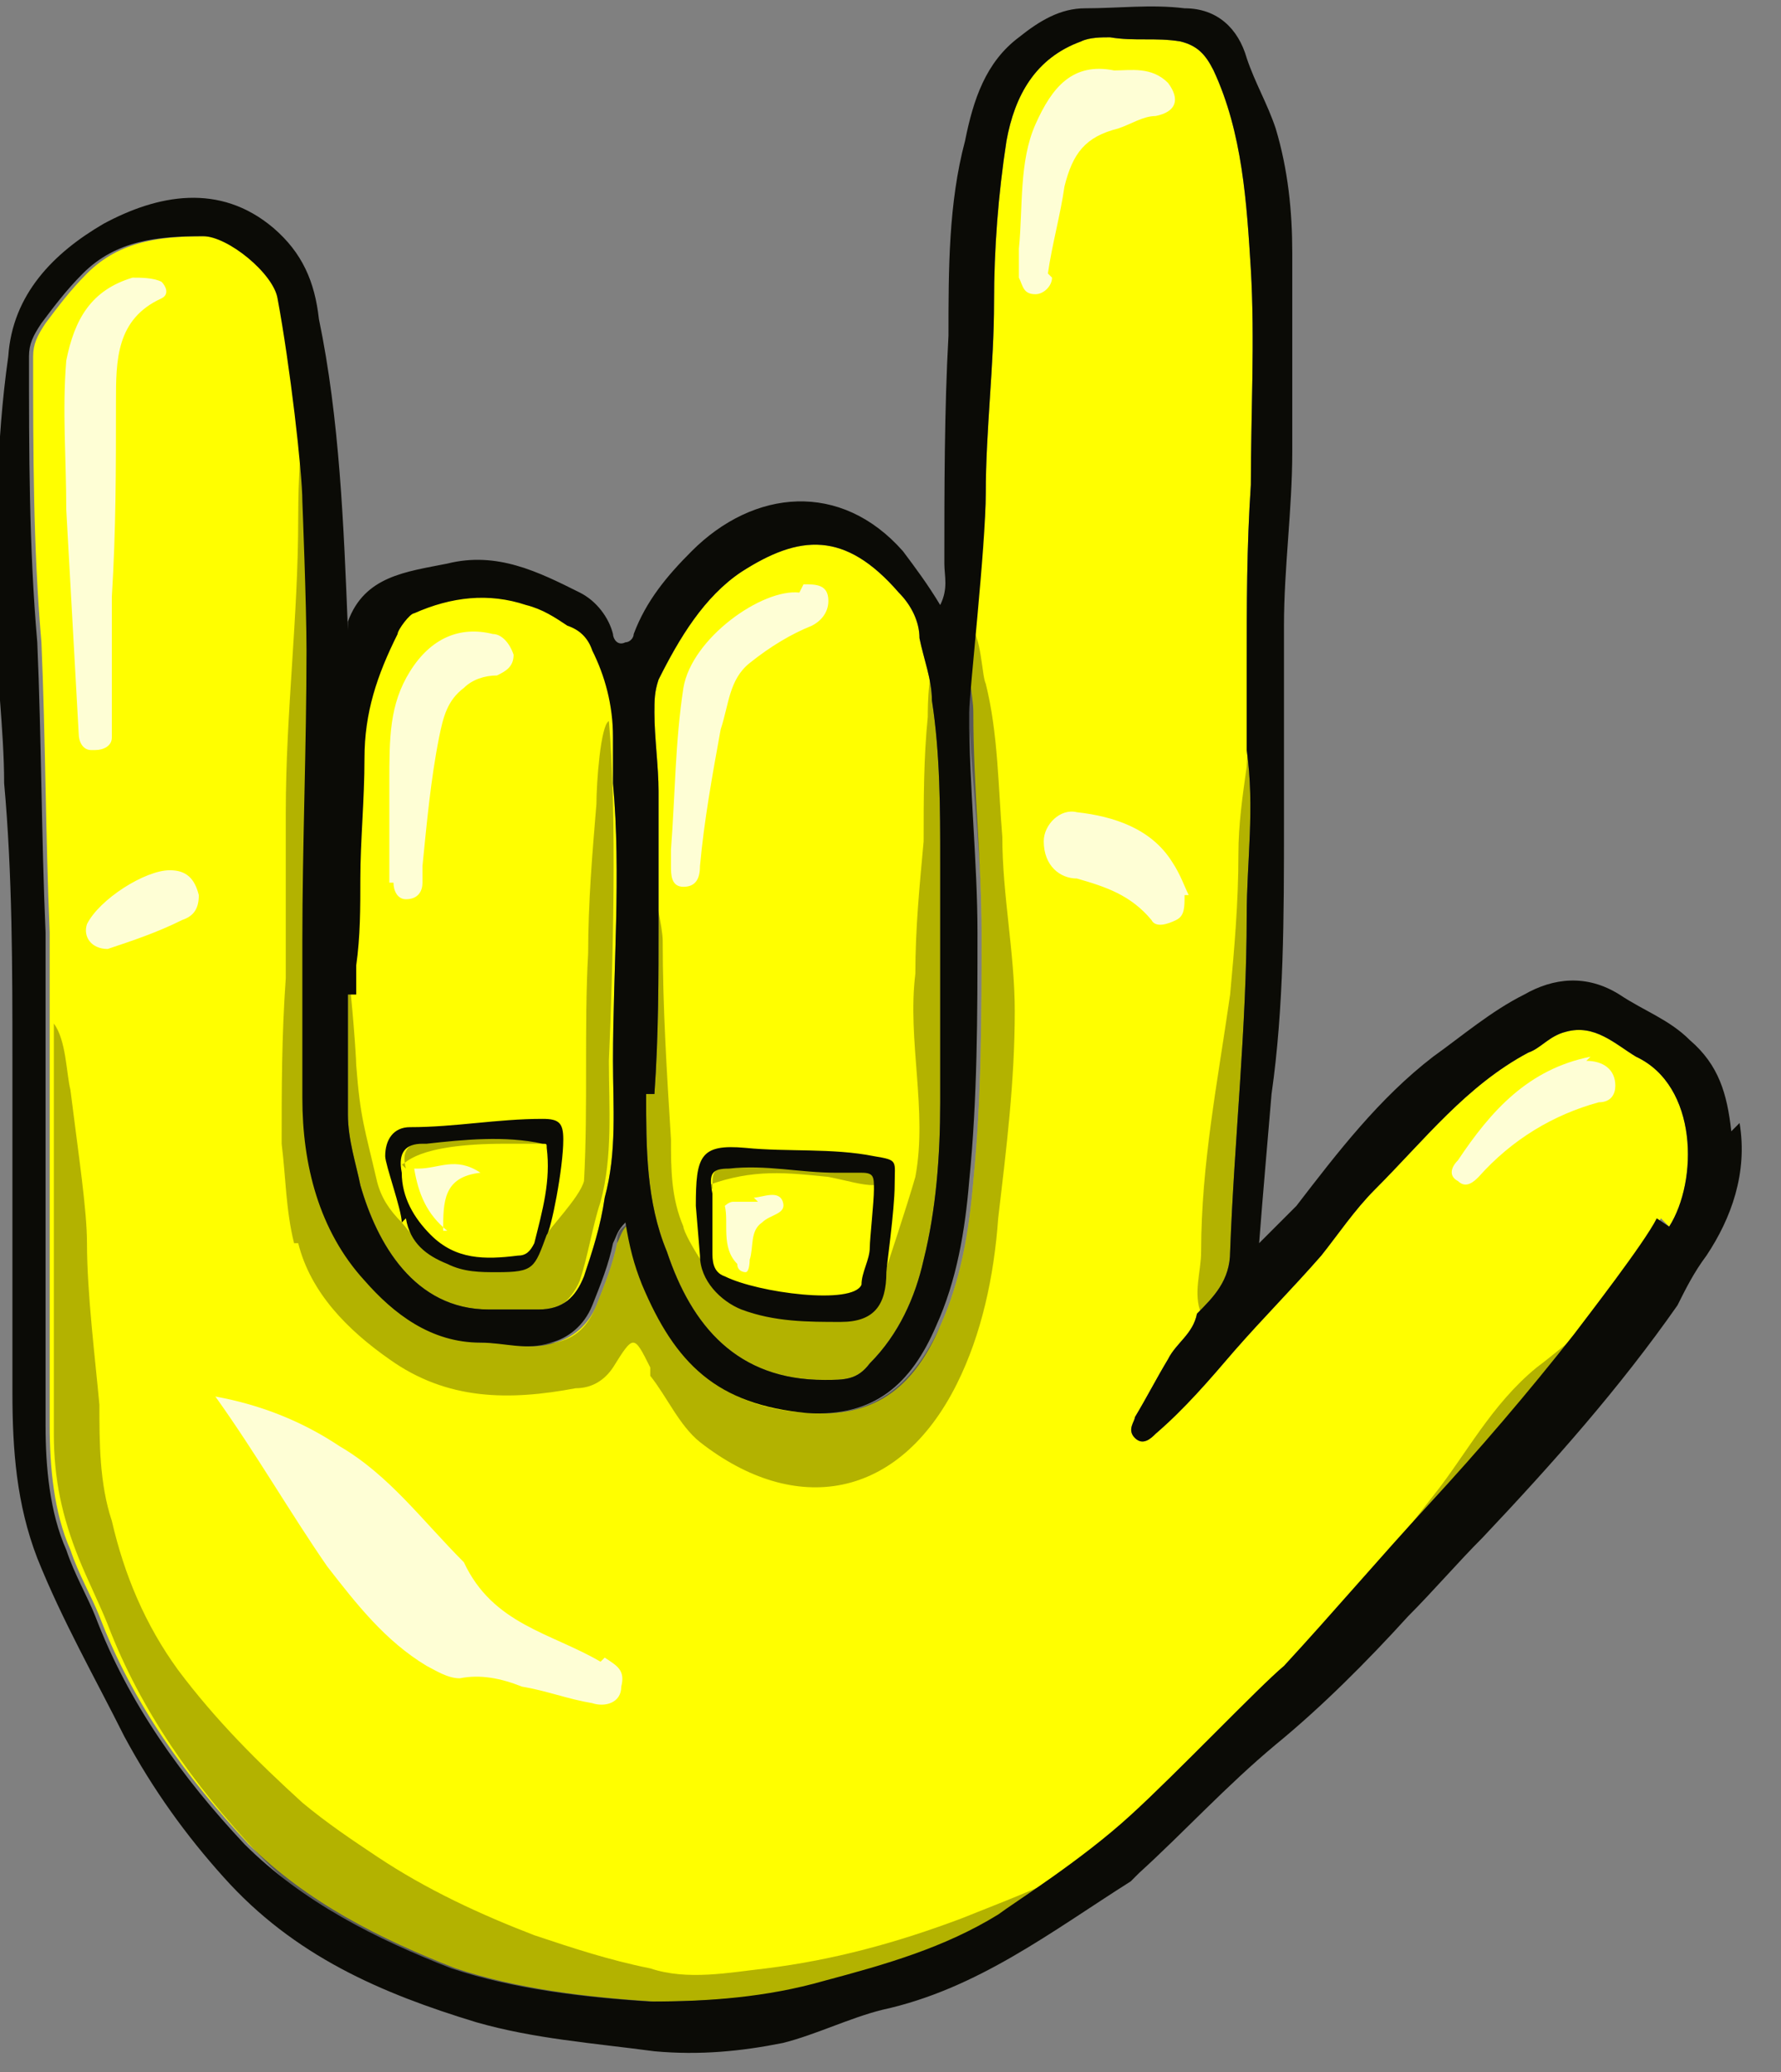
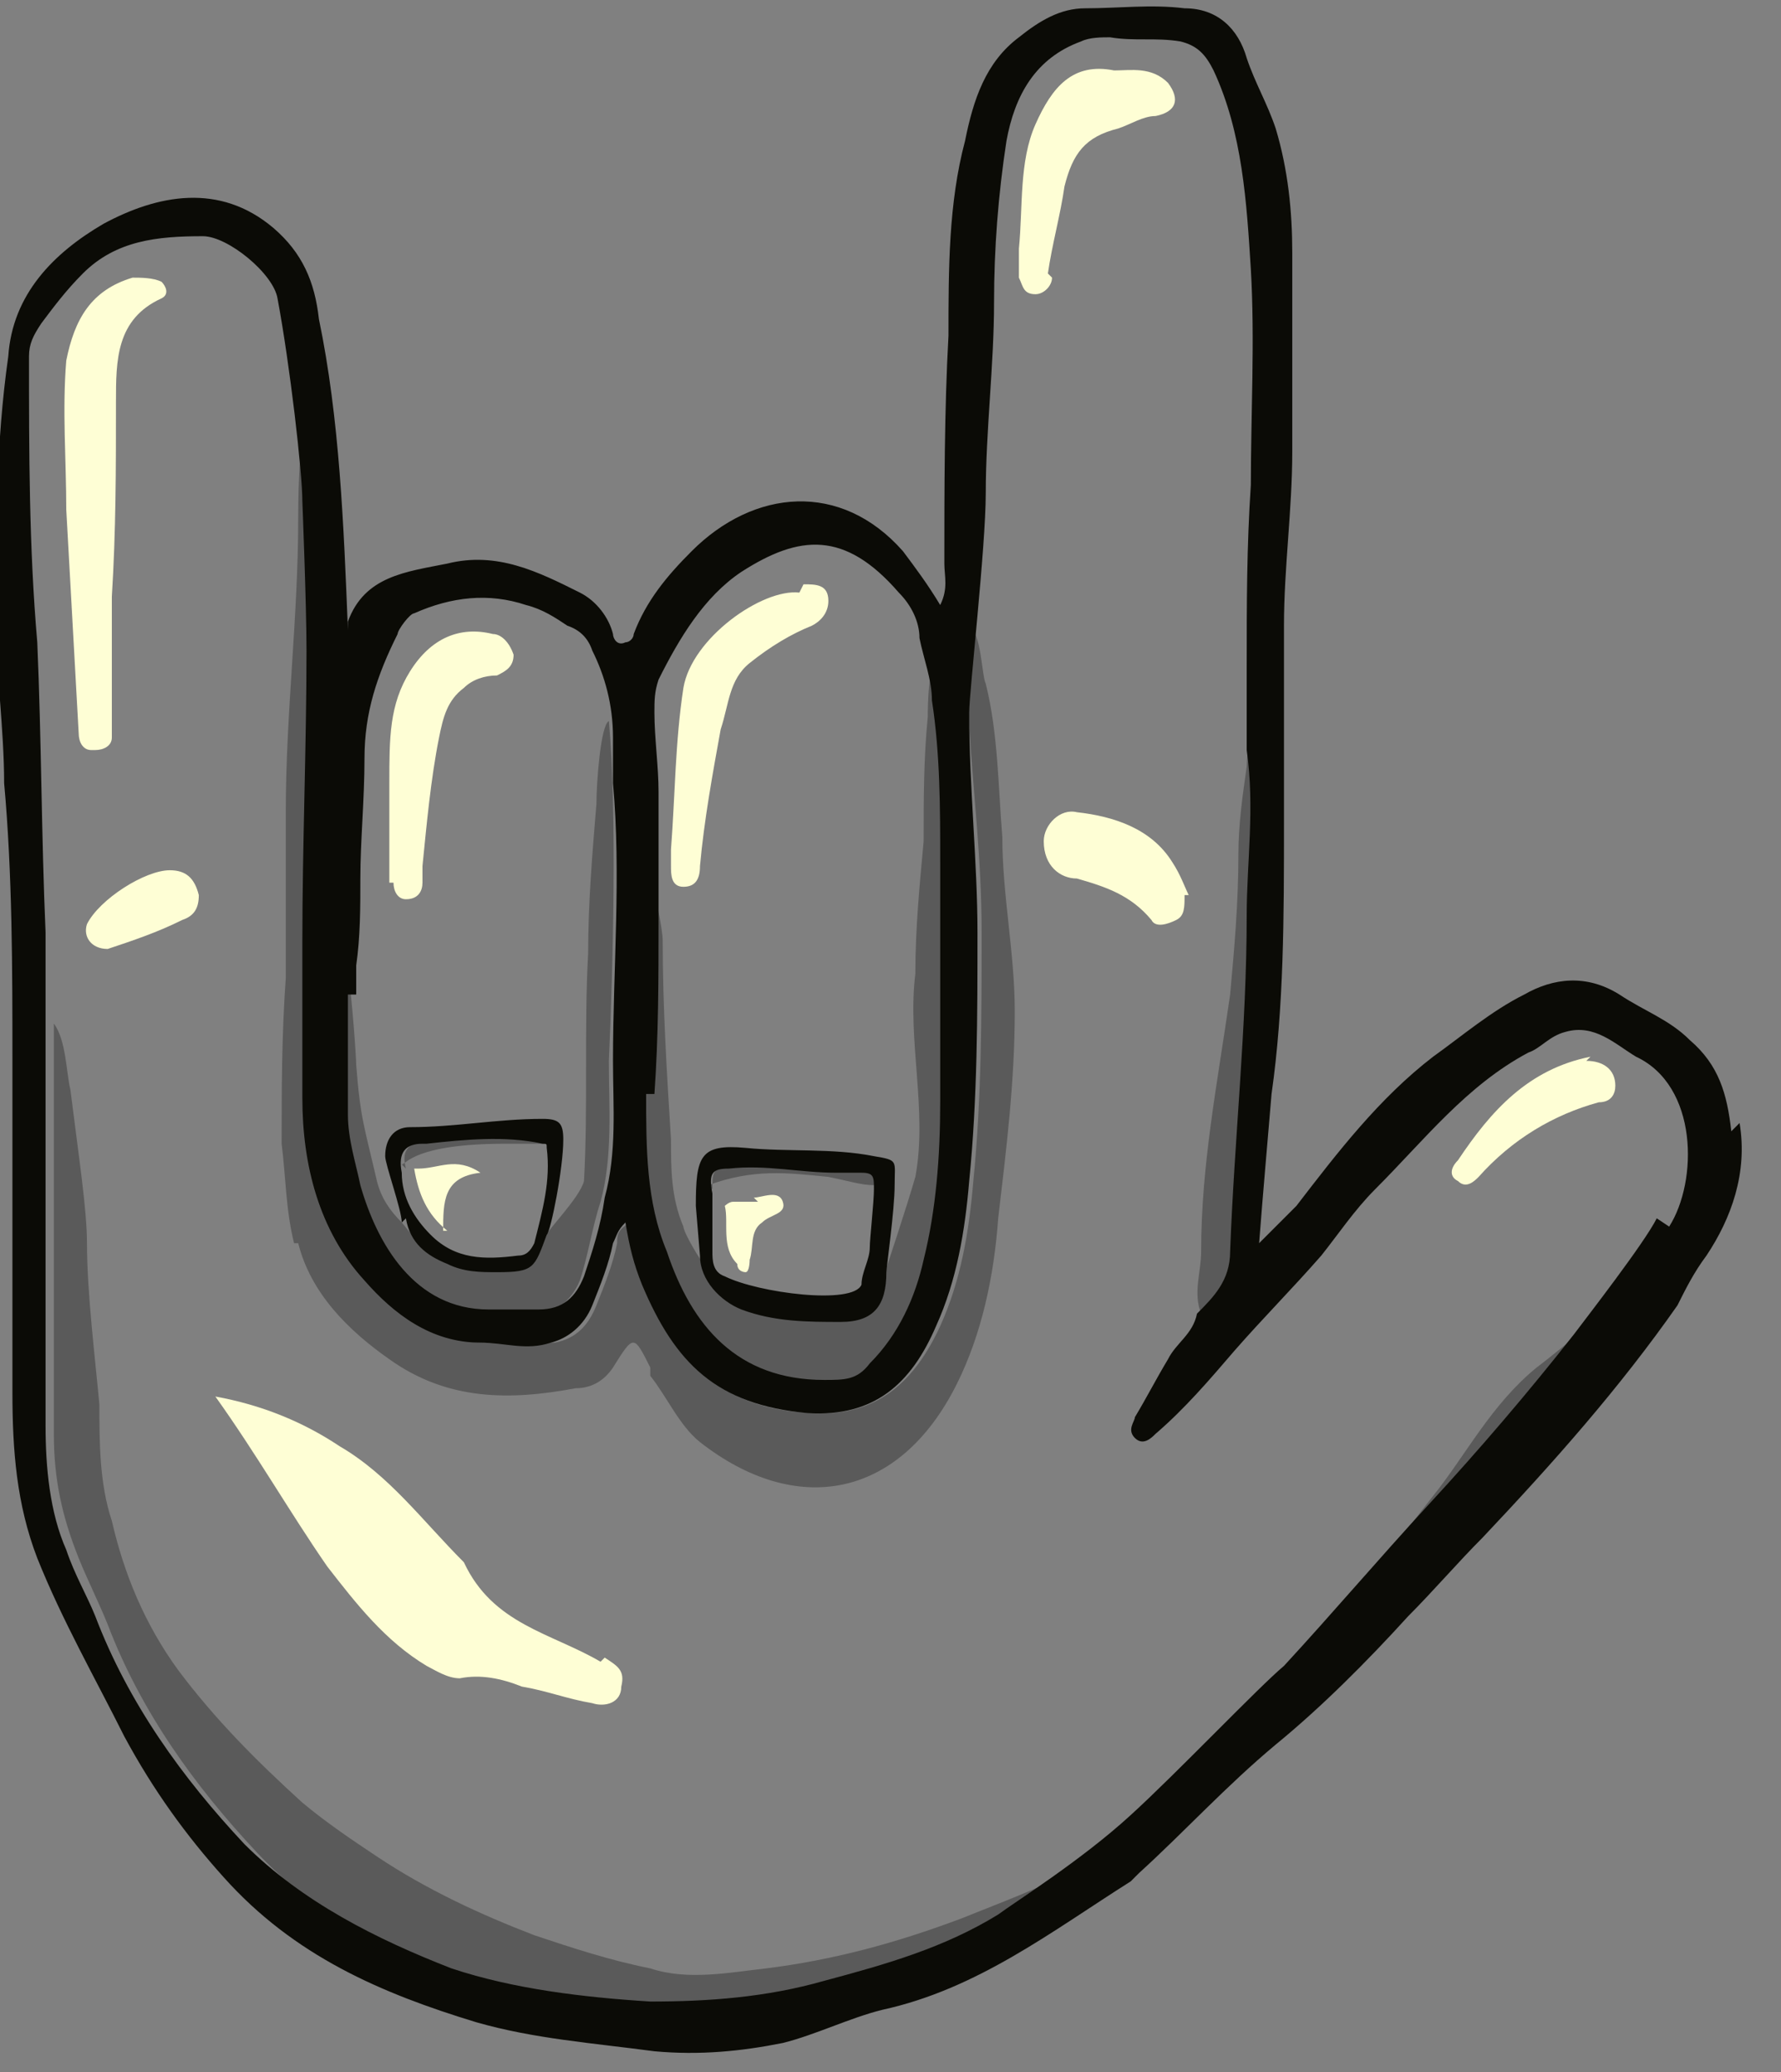
<svg xmlns="http://www.w3.org/2000/svg" version="1.1" viewBox="0 0 43 50">
  <rect x="0" y="0" width="43" height="50" fill="#808080" stroke="none" />
  <defs>
    <style>
      .st0 {
        fill: #fffe00;
      }

      .st1 {
        mix-blend-mode: multiply;
        opacity: .3;
      }

      .st2 {
        isolation: isolate;
      }

      .st3 {
        fill: #fefed5;
      }

      .st4 {
        fill: #0b0b06;
      }
    </style>
  </defs>
  <g class="st2">
    <g id="Layer_1">
-       <path class="st0" d="M15.6,26.4c0,1.3,0,2.6.5,3.8.6,1.8,1.7,3.1,3.8,3.1.5,0,.8,0,1.1-.4.7-.7,1.1-1.6,1.3-2.5.3-1.2.4-2.5.4-3.8,0-1.9,0-3.8,0-5.8,0-1.3,0-2.6-.2-3.9,0-.5-.2-1-.3-1.5,0-.4-.2-.8-.5-1.1-1.3-1.5-2.4-1.4-3.8-.5-.9.6-1.5,1.6-2,2.6-.1.3-.1.5-.1.8,0,.6.1,1.3.1,1.9,0,.9,0,3,0,3.1,0,1.4,0,2.8-.1,4.2h0ZM8.4,24c0,1,0,2,0,2.9,0,.6.2,1.2.3,1.7.4,1.4,1.3,3,3.1,3,.4,0,.8,0,1.2,0,.6,0,.9-.3,1.1-.8.2-.6.4-1.2.5-1.9.3-1.1.2-2.2.2-3.3,0-2.2.2-4.5,0-6.7,0-.4,0-.7,0-1.1,0-.8,0-1.4-.3-2.1-.1-.3-.4-.6-.7-.8-.3-.2-.7-.4-1-.5-.9-.3-1.9,0-2.8.2-.1,0-.5.4-.6.6-.5,1-.8,2-.8,3.1,0,1,0,1.9,0,2.9,0,.7.1,1.3,0,2,0,.2,0,.4,0,.7h0ZM40.3,29.6c.7-1.1.7-3.4-.8-4.1-.5-.3-1-.8-1.7-.6-.4.1-.6.4-.9.5-1.5.8-2.5,2.1-3.7,3.3-.5.5-.9,1.1-1.3,1.6-.7.8-1.4,1.5-2.1,2.3-.6.7-1.2,1.4-1.9,2-.1.1-.3.3-.5.1-.2-.2,0-.4,0-.5.3-.5.5-.9.8-1.4.2-.4.6-.6.7-1.1.4-.4.8-.8.8-1.5.1-2.7.4-5.4.4-8.1,0-1.3.2-2.6,0-4,0-.7,0-1.3,0-2,0-1.5,0-2.9.1-4.4,0-1.7.1-3.5,0-5.2-.1-1.6-.2-3.3-.9-4.8-.2-.4-.4-.6-.8-.7-.6-.1-1.1,0-1.7-.1-.2,0-.5,0-.7.1-1.1.4-1.6,1.3-1.8,2.4-.2,1.3-.3,2.6-.3,3.9,0,1.5-.2,3.1-.2,4.6,0,1.3-.4,2.5-.3,3.8-.2.5,0,1,0,1.5,0,1.8.2,3.6.2,5.3,0,2,0,4-.2,6-.1,1.2-.3,2.4-.8,3.5-.6,1.4-1.5,2.2-3.1,2.1-2.2-.2-3.2-1.2-4-3.1-.2-.5-.3-.9-.4-1.5-.2.2-.2.3-.3.5-.1.5-.3,1-.5,1.5-.2.5-.6.8-1,.9-.6.2-1.1,0-1.7,0-1.2,0-2.1-.7-2.8-1.5-1.1-1.2-1.5-2.8-1.5-4.4,0-1.3,0-2.6,0-3.8,0-2.3.1-4.7.1-7,0-1.1.2-2.3,0-3.4,0,0-.2-3.5-.5-5.1-.1-.6-1.3-1.5-2-1.5-1.1,0-2.1.1-2.9.9-.4.4-.7.8-1,1.2-.2.3-.3.5-.3.8,0,2.3,0,4.6.2,6.9.1,2.3.1,4.7.2,7,0,.8,0,6,0,7.3,0,1.5,0,3.1,0,4.6,0,1,.1,2.1.5,3,.2.6.5,1.1.7,1.6.8,2.1,2.1,3.9,3.6,5.5,1.4,1.4,3.2,2.3,5,3,1.5.5,3.2.7,4.8.8,1.4,0,2.8-.1,4.2-.5,1.5-.4,2.9-.8,4.2-1.6.4-.2,1.7-.9,2.8-1.9,1.3-1.1,3.6-3.6,4.1-4.1,1.2-1.3,2.3-2.6,3.5-3.9,1.2-1.3,2.4-2.7,3.5-4.1.3-.4,1.7-2.2,2-2.8h0Z" />
      <g class="st1">
        <path d="M7.1,30c-.2-.8-.2-1.6-.3-2.4,0-1.3,0-2.6.1-4,0-1.3,0-2.6,0-4,0-2.4.3-4.7.3-7.1,0-.1,0-2.1.2-2.1.2,1.1.1,4.1.1,5.3,0,2.3,0,4.7-.1,7,0,1.3,0,2.6,0,3.8,0,1.6.4,3.2,1.5,4.4.7.8,1.6,1.5,2.8,1.5.6,0,1.1,0,1.7,0,.5-.1.8-.4,1-.9.2-.5.4-1,.5-1.5,0-.2,0-.3.3-.5.2.5.3,1,.4,1.5.8,1.9,1.8,3,4,3.1,1.6.1,2.5-.8,3.1-2.1.5-1.1.7-2.3.8-3.5.2-2,.2-4,.2-6,0-1.8-.2-3.3-.3-5,0-.5-.2-2,0-2.4.3.2.3,1.2.4,1.4.3,1.2.3,2.5.4,3.7,0,1.4.3,2.8.3,4.2,0,1.7-.2,3.3-.4,5-.1,1.4-.4,2.8-1,4-1.4,2.8-3.9,3.2-6.2,1.4-.5-.4-.8-1.1-1.2-1.6,0,0,0-.1,0-.2-.4-.8-.4-.8-.9,0-.2.3-.5.5-.9.5-1.6.3-3.1.3-4.5-.7-1-.7-1.9-1.6-2.2-2.8h0ZM25.8,45.2c.4-.2,1.1-.6,1.4-.7-.7.7-2,1.4-2.8,1.9-1.3.8-2.7,1.2-4.2,1.6-1.4.4-2.7.5-4.2.5-1.6,0-3.2-.3-4.8-.8-1.9-.6-3.6-1.5-5-3-1.5-1.6-2.8-3.4-3.6-5.5-.2-.5-.5-1.1-.7-1.6-.4-1-.6-1.9-.6-3,0-1.5,0-3,0-4.5,0-1.3,0-2.8,0-4.2,0-.3,0-.6,0-1.2.3.4.3,1.2.4,1.6.2,1.6.4,2.9.4,3.7,0,1.2.2,2.8.3,3.9,0,.9,0,1.9.3,2.8.3,1.3.8,2.5,1.6,3.6.9,1.2,1.9,2.2,3,3.2.6.5,1.2.9,1.8,1.3,1.2.8,2.5,1.4,3.8,1.9.9.3,1.8.6,2.8.8.9.3,1.9.1,2.8,0,1.6-.2,3.1-.6,4.7-1.2,1-.4,1.8-.7,2.6-1.1ZM19.8,33.4c-2.1,0-3.3-1.4-3.9-3.2-.4-1.2-.5-2.6-.4-3.9,0-1.4.2-2.6.2-4,0-.1,0-1,0-1.1.1.3.3,1.2.3,1.5,0,1.6.1,3.2.2,4.8,0,.7,0,1.4.3,2.1,0,.2.9,1.7,1.4,1.9.8.4,1.6.4,2.4.3.8,0,1-.4,1.1-1.2,0,0,.5-1.5.7-2.2.3-1.6-.2-3.3,0-4.9,0-1.1.1-2.1.2-3.2,0-1,0-2,.1-3,0-.2,0-1.4.3-1.5.2,1.3.3,3.6.4,4.9.1,1.9,0,3.8,0,5.7,0,1.3-.2,2.7-.5,4-.2.9-.6,1.8-1.2,2.5-.3.3-.9.5-1.4.5h0ZM8.5,28.7c-.2-.6-.2-1.3-.3-1.9,0-1,0-1.3,0-2.3,0-.3.1-.9.2-1.1.1.7.2,2.1.2,2.3.1,1.3.2,1.5.5,2.8.1.4.3.7.6,1,.4.5.6.7,1.1.9.4.1.6.2,1,.2.9,0,1.1,0,1.4-.8,0-.1.8-.9.9-1.3.1-1.8,0-3.7.1-5.5,0-1.2.1-2.4.2-3.6,0-.5.1-1.9.3-2,.2,2.2.1,6,0,8.2,0,1.1.1,2.3-.2,3.4-.2.6-.3,1.3-.5,1.9-.2.5-.7.9-1.2.9-.4,0-.8,0-1.2,0-1.8,0-2.8-1.8-3.2-3.2h0ZM30.3,22.2c0,2.7-.4,5.3-.5,8,0,.7-.4,1.1-.8,1.5-.2-.5,0-1,0-1.5,0-2.1.4-4.1.7-6.2.1-1.1.2-2.2.2-3.4,0-.7.1-1.4.2-2.1,0-.1.2-3.2.5-3.3,0,1.3-.2,5.5-.2,6.8h0ZM39.3,31.2c-.2.5-.6.8-.9,1.2-1.2,1.4-2.3,2.7-3.5,4.1-1.2,1.3-2.3,2.7-3.5,3.9-.5.6-1.3,1.6-1.9,2.1,0-.2,1.1-1.4,1.2-1.5,1.6-1.8,2.4-3,3.9-4.9.8-1,1.4-2.2,2.5-3.1.8-.6,1.5-1.3,2.4-1.7ZM17.2,28.7c0-.4,0-.5.4-.6.9-.1,1.7,0,2.6.1.2,0,.4,0,.6,0,.2,0,.4.1.3.4-.3,0-.6-.1-1.1-.2-1-.1-1.8-.2-2.9.2ZM9.8,28.2c-.1-.4,0-.6.5-.7.9-.2,1.9-.2,2.8,0,0,0,.2,0,.1.1-.2,0-.4,0-1,0-2.2,0-2.4.5-2.5.5Z" />
      </g>
      <path class="st3" d="M14.6,40c.3.2.5.3.4.7,0,.4-.4.5-.7.4-.6-.1-1.1-.3-1.7-.4-.5-.2-1-.3-1.5-.2-.3,0-.6-.2-.8-.3-1-.6-1.7-1.5-2.4-2.4-.9-1.3-1.7-2.7-2.7-4.1,1.1.2,2.1.6,3,1.2,1.2.7,2,1.8,3,2.8,0,0,0,0,0,0,.7,1.5,2.1,1.7,3.3,2.4h0ZM2.2,18.1c-.2,0-.3-.2-.3-.4-.1-1.8-.2-3.6-.3-5.4,0-1.2-.1-2.4,0-3.6.2-1,.6-1.7,1.6-2,.2,0,.5,0,.7.1.1.1.2.3,0,.4-1.1.5-1.1,1.5-1.1,2.5,0,1.6,0,3.1-.1,4.7,0,1,0,1.9,0,2.9,0,.2,0,.3,0,.5,0,.2-.2.3-.4.3h0ZM25.4,6.7c0,.2-.2.4-.4.4-.3,0-.3-.2-.4-.4,0-.2,0-.5,0-.7.1-1,0-2.1.4-3,.4-.9.9-1.5,1.9-1.3.4,0,.9-.1,1.3.3.3.4.2.7-.3.8-.3,0-.6.2-.9.3-.8.2-1.1.6-1.3,1.4-.1.7-.3,1.4-.4,2.1h0ZM28.6,21.6c0,.3,0,.5-.2.6-.2.1-.5.2-.6,0-.5-.6-1.1-.8-1.8-1-.4,0-.8-.3-.8-.9,0-.4.4-.8.8-.7.9.1,1.8.4,2.3,1.2.2.3.3.6.4.8ZM38.3,25.6c.4,0,.7.2.7.6,0,.2-.1.4-.4.4-1.1.3-2.1.9-2.9,1.8-.1.1-.3.3-.5.1-.2-.1-.2-.3,0-.5.8-1.2,1.7-2.2,3.2-2.5h0ZM4.1,21c.4,0,.6.2.7.6,0,.3-.1.5-.4.6-.6.3-1.2.5-1.8.7-.4,0-.6-.3-.5-.6.3-.6,1.4-1.3,2-1.3h0ZM19.4,14.1c.3,0,.6,0,.6.4,0,.3-.2.5-.4.6-.5.2-1,.5-1.5.9-.5.4-.5,1-.7,1.6-.2,1.1-.4,2.2-.5,3.3,0,.3-.1.5-.4.5-.3,0-.3-.3-.3-.5,0-.1,0-.2,0-.4.1-1.3.1-2.6.3-3.9.2-1.2,1.9-2.4,2.8-2.3h0ZM9.4,21.3c0-.9,0-1.7,0-2.4,0-1.1,0-1.9.5-2.7.5-.8,1.2-1.1,2-.9.2,0,.4.2.5.5,0,.3-.2.4-.4.5-.3,0-.6.1-.8.3-.4.3-.5.7-.6,1.2-.2,1-.3,2.1-.4,3.1,0,.1,0,.3,0,.4,0,.2-.1.4-.4.4-.2,0-.3-.2-.3-.4ZM18.2,28.9c.2,0,.6-.2.7.1.1.3-.3.3-.5.5-.3.2-.2.6-.3.9,0,0,0,.3-.1.3,0,0-.2,0-.2-.2-.4-.4-.2-1-.3-1.4,0,0,.1-.1.2-.1.2,0,.3,0,.6,0h0ZM10.8,29.7c-.5-.4-.7-.9-.8-1.5,0,0,0,0,.1,0,.5,0,.9-.3,1.5.1-.9.1-.9.7-.9,1.4Z" />
      <path class="st4" d="M42,27.1c.2,1.2-.2,2.3-.8,3.2-.3.4-.5.8-.7,1.2-1.4,2-3,3.8-4.7,5.6-.6.6-1.2,1.3-1.8,1.9-1,1.1-2.1,2.2-3.2,3.1-1.2,1-2.2,2.1-3.3,3.1,0,0-.1.1-.2.2-1.9,1.2-3.7,2.6-6,3.1-.8.2-1.6.6-2.4.8-1,.2-2,.3-3.1.2-1.5-.2-2.9-.3-4.3-.7-2.3-.7-4.4-1.6-6.1-3.5-.9-1-1.7-2.1-2.4-3.4-.7-1.4-1.5-2.8-2.1-4.3-.5-1.3-.6-2.6-.6-4,0-1.1,0-2.3,0-3.4,0-1.5,0-3.1,0-4.6,0-2.2,0-4.5-.2-6.7,0-1.3-.2-2.7-.2-4,0-2.1,0-4.2.3-6.3.1-1.5,1.1-2.5,2.3-3.2,1.3-.7,2.8-1,4.1.1.7.6,1,1.3,1.1,2.2.5,2.4.6,5,.7,7.5,0-.1,0-.2,0-.2.4-1.1,1.4-1.2,2.4-1.4,1.2-.3,2.2.2,3.2.7.4.2.7.6.8,1,0,.1.1.3.3.2.1,0,.2-.1.2-.2.3-.8.8-1.4,1.4-2,1.5-1.5,3.6-1.7,5.1,0,.3.4.6.8.9,1.3.2-.4.1-.7.1-1,0-1.8,0-3.7.1-5.5,0-1.6,0-3.2.4-4.7.2-1,.5-1.9,1.3-2.5.5-.4,1-.7,1.6-.7.8,0,1.6-.1,2.4,0,.8,0,1.3.5,1.5,1.2.2.6.5,1.1.7,1.7.3,1,.4,2,.4,3,0,1.6,0,3.2,0,4.8,0,1.4-.2,2.8-.2,4.2,0,1.6,0,3.2,0,4.8,0,2.2,0,4.4-.3,6.5-.1,1.2-.2,2.3-.3,3.6.3-.3.6-.6.9-.9,1-1.3,2-2.6,3.3-3.6.7-.5,1.4-1.1,2.2-1.5.7-.4,1.5-.5,2.3,0,.6.4,1.2.6,1.7,1.1.7.6.9,1.3,1,2.2h0ZM15.6,26.4c0,1.3,0,2.6.5,3.8.6,1.8,1.7,3.1,3.8,3.1.5,0,.8,0,1.1-.4.7-.7,1.1-1.6,1.3-2.5.3-1.2.4-2.5.4-3.8,0-1.9,0-3.8,0-5.8,0-1.3,0-2.6-.2-3.9,0-.5-.2-1-.3-1.5,0-.4-.2-.8-.5-1.1-1.3-1.5-2.4-1.4-3.8-.5-.9.6-1.5,1.6-2,2.6-.1.3-.1.5-.1.8,0,.6.1,1.3.1,1.9,0,.9,0,3,0,3.1,0,1.4,0,2.8-.1,4.2h0ZM8.4,24c0,1,0,2,0,2.9,0,.6.2,1.2.3,1.7.4,1.4,1.3,3,3.1,3,.4,0,.8,0,1.2,0,.6,0,.9-.3,1.1-.8.2-.6.4-1.2.5-1.9.3-1.1.2-2.2.2-3.3,0-2.2.2-4.5,0-6.7,0-.4,0-.7,0-1.1,0-.8-.2-1.5-.5-2.1-.1-.3-.3-.5-.6-.6-.3-.2-.6-.4-1-.5-.9-.3-1.8-.2-2.7.2-.1,0-.4.4-.4.5-.5,1-.8,1.9-.8,3,0,1-.1,2-.1,2.9,0,.7,0,1.4-.1,2.1,0,.2,0,.4,0,.7h0ZM40.3,29.6c.7-1.1.7-3.4-.8-4.1-.5-.3-1-.8-1.7-.6-.4.1-.6.4-.9.5-1.5.8-2.5,2.1-3.7,3.3-.5.5-.9,1.1-1.3,1.6-.7.8-1.4,1.5-2.1,2.3-.6.7-1.2,1.4-1.9,2-.1.1-.3.3-.5.1-.2-.2,0-.4,0-.5.3-.5.5-.9.8-1.4.2-.4.6-.6.7-1.1.4-.4.8-.8.8-1.5.1-2.7.4-5.4.4-8.1,0-1.3.2-2.6,0-4,0-.7,0-1.3,0-2,0-1.5,0-2.9.1-4.4,0-1.7.1-3.5,0-5.2-.1-1.6-.2-3.3-.9-4.8-.2-.4-.4-.6-.8-.7-.6-.1-1.1,0-1.7-.1-.2,0-.5,0-.7.1-1.1.4-1.6,1.3-1.8,2.4-.2,1.3-.3,2.6-.3,3.9,0,1.5-.2,3.1-.2,4.6,0,1.3-.4,4.8-.4,5.3,0,1.8.2,3.6.2,5.3,0,2,0,4-.2,6-.1,1.2-.3,2.4-.8,3.5-.6,1.4-1.5,2.2-3.1,2.1-2.2-.2-3.2-1.2-4-3.1-.2-.5-.3-.9-.4-1.5-.2.2-.2.3-.3.5-.1.5-.3,1-.5,1.5-.2.5-.6.8-1,.9-.6.2-1.1,0-1.7,0-1.2,0-2.1-.7-2.8-1.5-1.1-1.2-1.5-2.8-1.5-4.4,0-1.3,0-2.6,0-3.8,0-2.3.1-4.7.1-7,0-1.1-.1-3.6-.1-3.6,0-.7-.3-3.3-.6-4.9-.1-.6-1.2-1.5-1.8-1.5-1.1,0-2.1.1-2.9.9-.4.4-.7.8-1,1.2-.2.3-.3.5-.3.8,0,2.3,0,4.6.2,6.9.1,2.3.1,4.7.2,7,0,.8,0,2.9,0,3.3,0,1.3,0,2.6,0,3.9,0,1.5,0,3.1,0,4.7,0,1,.1,2.1.5,3,.2.6.5,1.1.7,1.6.8,2.1,2.1,3.9,3.6,5.5,1.4,1.4,3.2,2.3,5,3,1.5.5,3.2.7,4.8.8,1.4,0,2.8-.1,4.2-.5,1.5-.4,2.9-.8,4.2-1.6.4-.3,2-1.3,3.2-2.4,1.1-1,3.1-3.1,3.7-3.6,1.2-1.3,2.3-2.6,3.5-3.9,1.2-1.3,2.4-2.7,3.5-4.1.3-.4,1.7-2.2,2-2.8h0ZM16.9,30.3c0,0-.1-1.2-.1-1.2,0-1.2.1-1.5,1.2-1.4,1,.1,2.1,0,3.1.2.6.1.5.1.5.7,0,.6-.2,2-.2,2.1,0,.8-.3,1.2-1.1,1.2-.8,0-1.6,0-2.4-.3-.5-.2-1-.7-1-1.3,0,0,0,0,0,0,0,0,0,0,0,0h0s0,0,0,0ZM17.2,28.7c0,.5,0,1,0,1.5,0,.2,0,.5.3.6.8.4,3.1.7,3.3.2,0-.3.2-.6.2-.9,0-.2.1-1.1.1-1.4,0-.3,0-.4-.3-.4-.2,0-.4,0-.6,0-.9,0-1.7-.2-2.6-.1-.4,0-.5.1-.4.6ZM9.7,29.5c0-.3-.4-1.4-.4-1.6,0-.4.2-.7.6-.7,1.1,0,2.1-.2,3.2-.2.4,0,.5.1.5.5,0,.7-.3,2.2-.4,2.3-.3.8-.3.9-1.2.9-.4,0-.8,0-1.2-.2-.5-.2-.9-.5-1-1.1ZM10.2,27.6c-.4,0-.6.2-.5.7,0,.6.3,1.1.7,1.5.6.6,1.3.6,2.1.5.2,0,.3-.1.4-.3.2-.8.4-1.5.3-2.3,0-.1,0-.1-.1-.1-.9-.2-1.9-.1-2.8,0h0Z" />
    </g>
  </g>
</svg>